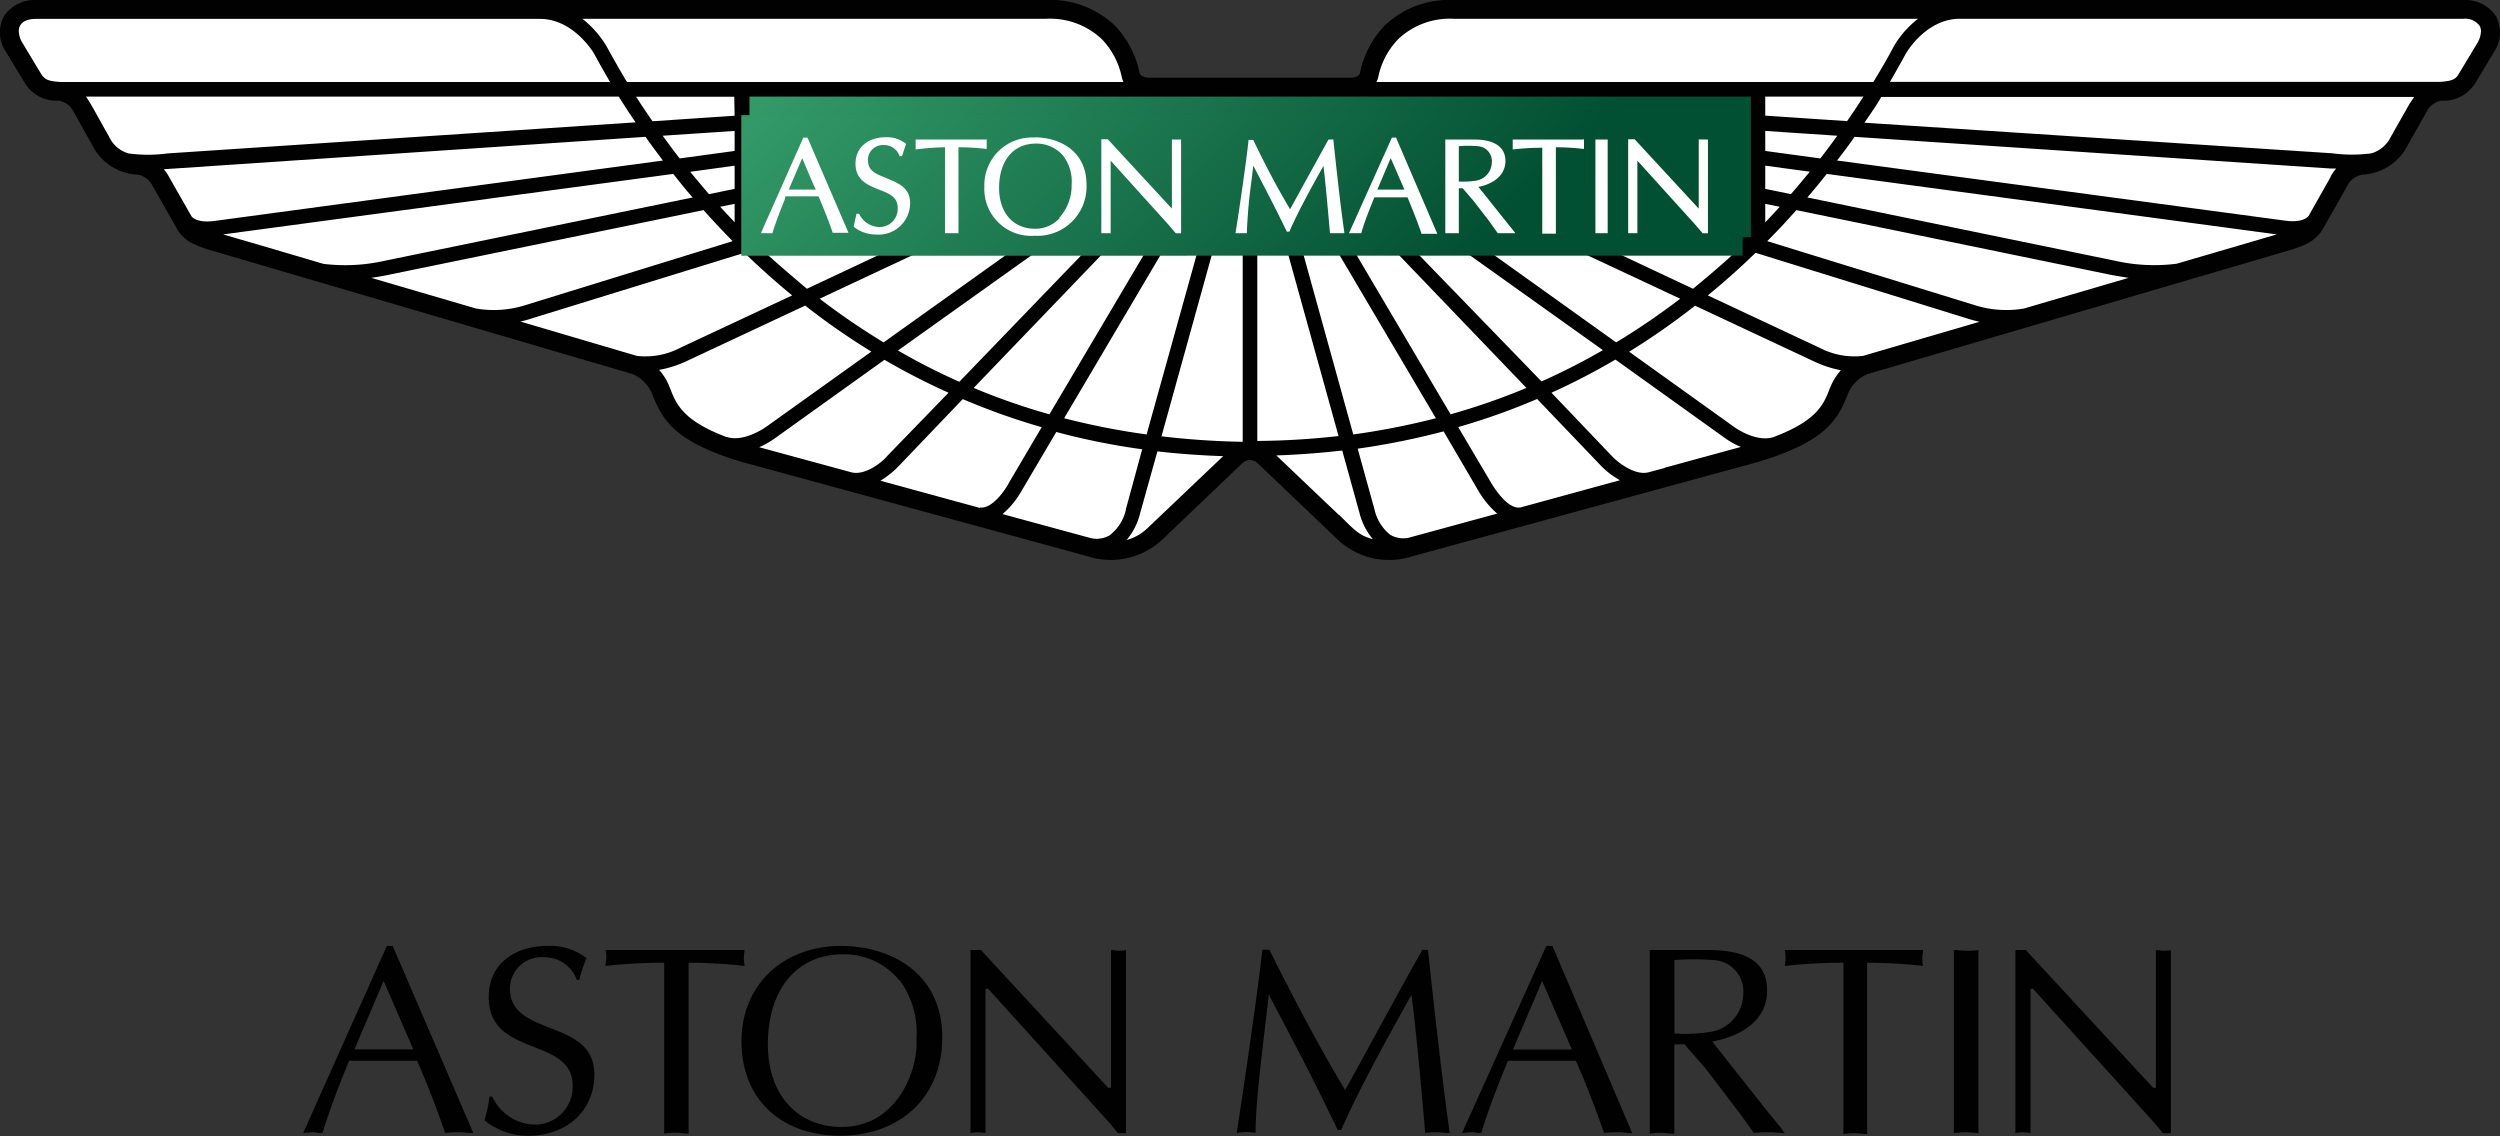
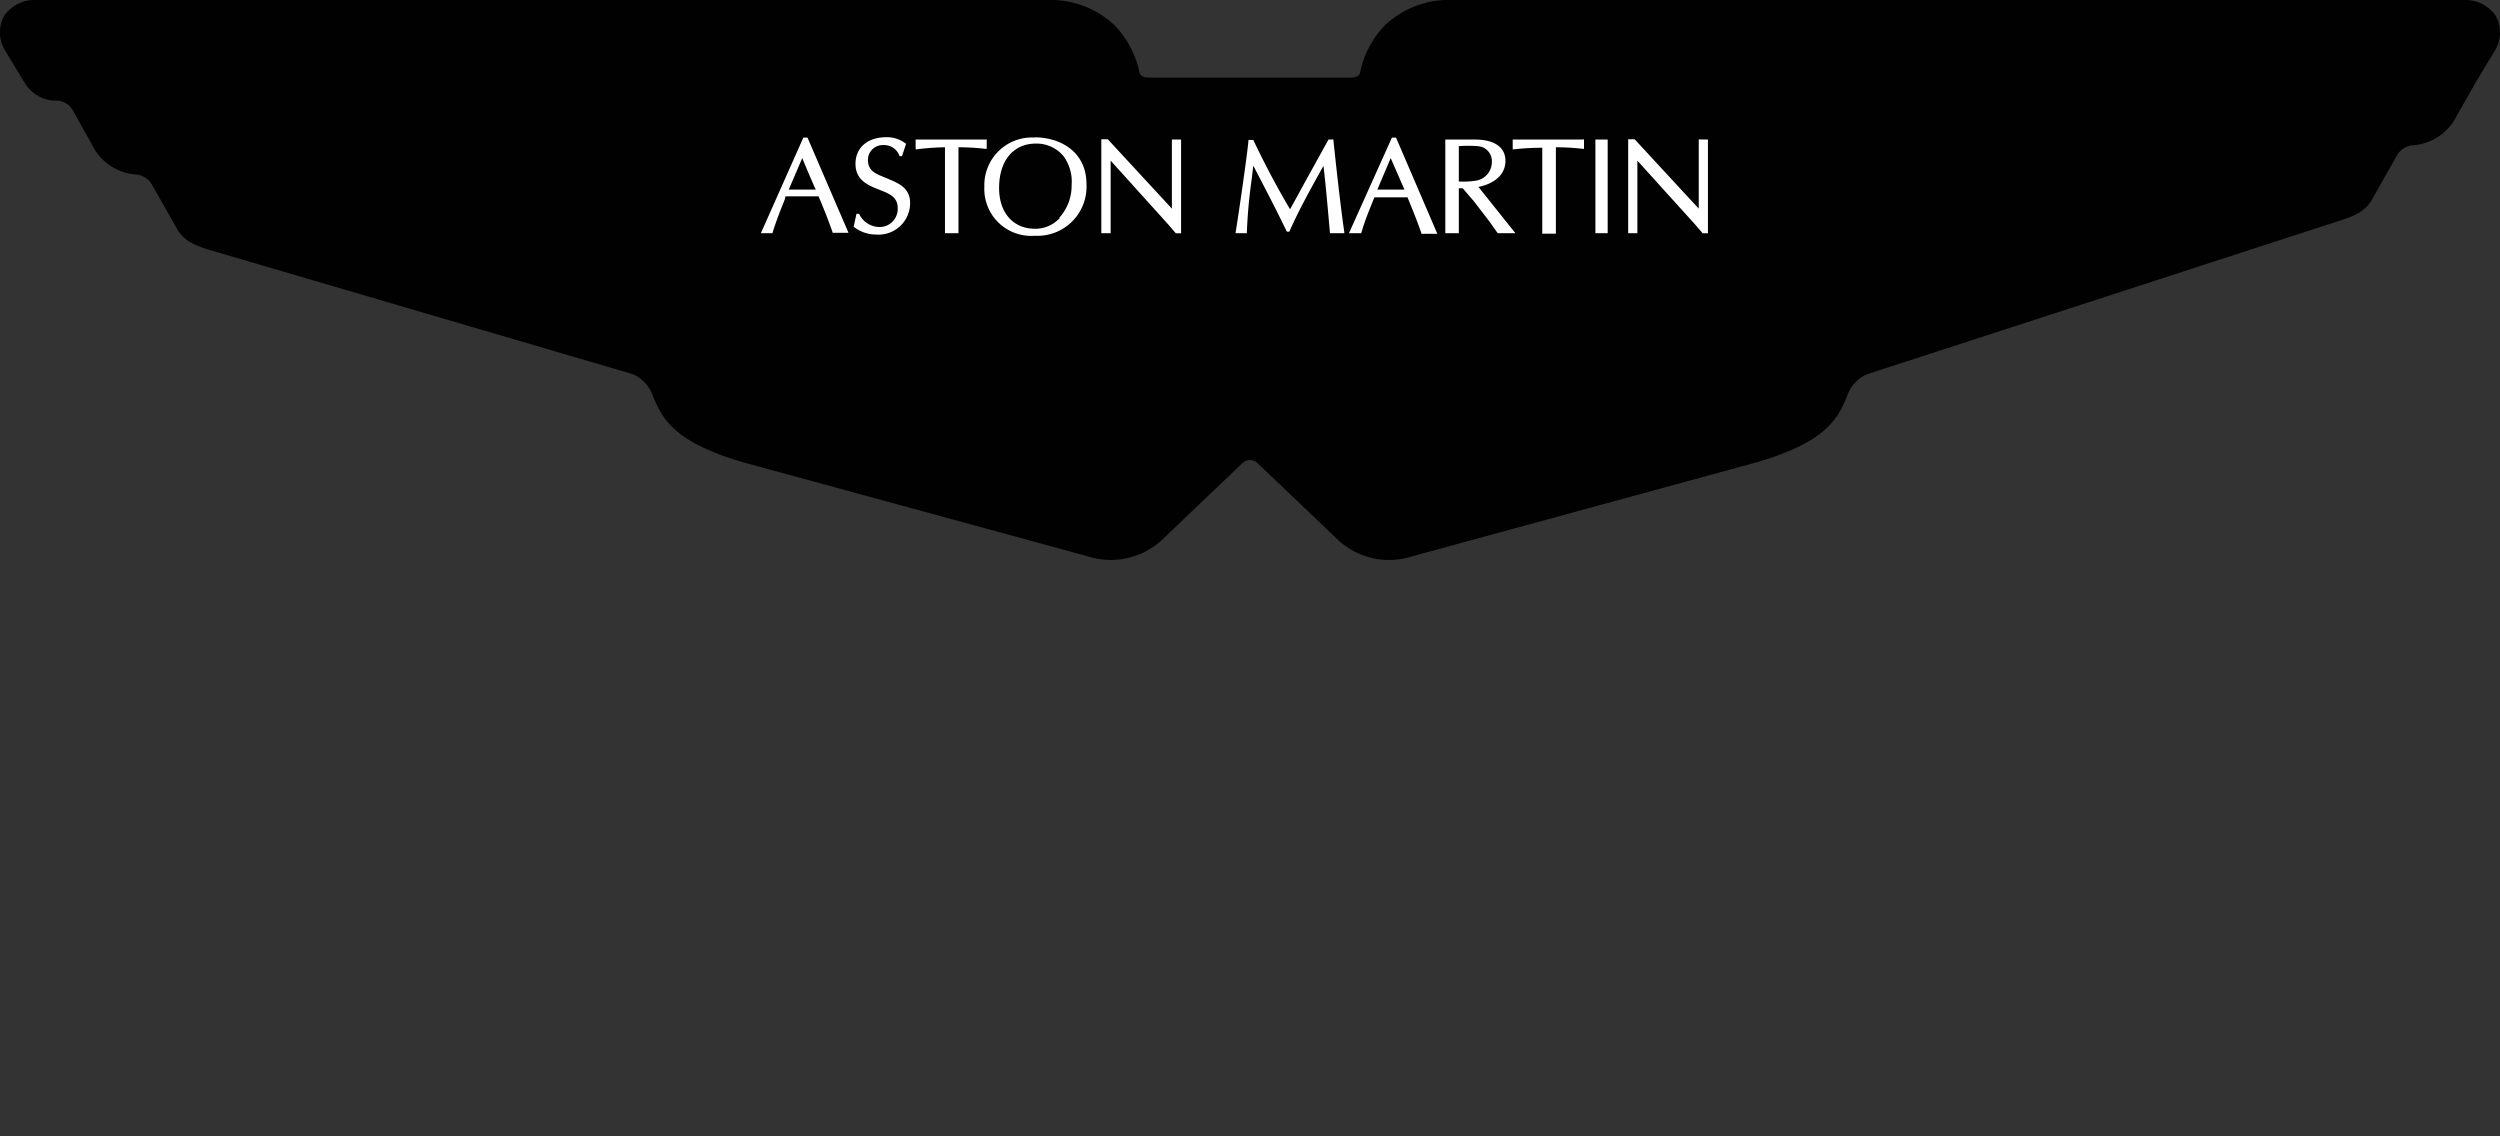
<svg xmlns="http://www.w3.org/2000/svg" xmlns:xlink="http://www.w3.org/1999/xlink" viewBox="0 0 203.71 92.59">
  <rect x="0" y="0" width="203.71" height="92.59" fill="#333333" stroke="none" />
  <defs>
    <style>.cls-1{fill:#010101;}.cls-2{fill:#fff;}.cls-3{fill:url(#Névtelen_színátmenet_8);}.cls-4{fill:url(#Névtelen_színátmenet_8-2);}</style>
    <linearGradient id="Névtelen_színátmenet_8" x1="1882.99" y1="931.39" x2="1884.7" y2="933.1" gradientTransform="translate(-37920.99 -18802.54) scale(20.18)" gradientUnits="userSpaceOnUse">
      <stop offset="0" stop-color="#329967" />
      <stop offset="1" stop-color="#025033" />
    </linearGradient>
    <linearGradient id="Névtelen_színátmenet_8-2" x1="1882.96" y1="931.47" x2="1884.66" y2="933.17" xlink:href="#Névtelen_színátmenet_8" />
  </defs>
  <g id="Réteg_2" data-name="Réteg 2">
    <g id="Réteg_1" data-name="Réteg 1">
-       <path class="cls-1" d="M101.85,37.48a1,1,0,0,0-.65.29l-6.6,6.3a6.14,6.14,0,0,1-6,1.25L60.41,37.63C55,36,54,34.26,53.15,32.14a2.9,2.9,0,0,0-1.65-1.67L17.05,20.36c-1.4-.44-2.18-.83-2.73-1.9l-1.9-3.34a1.67,1.67,0,0,0-1.22-.89,4.33,4.33,0,0,1-3.69-2.42L6,9.11A1.65,1.65,0,0,0,4.78,8.2,3,3,0,0,1,2,6.73S.48,4.23.48,4.22A2.83,2.83,0,0,1,.33,1.3,3,3,0,0,1,2.89,0H85.25a7.62,7.62,0,0,1,5.61,2.1,7.83,7.83,0,0,1,2,3.87s.1.36.8.36H110c.71,0,.8-.32.81-.36a7.83,7.83,0,0,1,2-3.87A7.61,7.61,0,0,1,118.46,0h82.35a3,3,0,0,1,2.56,1.3,2.82,2.82,0,0,1-.14,2.92l-1.51,2.51a3,3,0,0,1-2.8,1.47,1.66,1.66,0,0,0-1.19.91l-1.53,2.7a4.35,4.35,0,0,1-3.69,2.42,1.66,1.66,0,0,0-1.23.89s-1.89,3.34-1.89,3.34c-.56,1.07-1.33,1.46-2.73,1.9L152.21,30.47a2.9,2.9,0,0,0-1.65,1.67c-.82,2.12-1.89,3.87-7.27,5.49l-28.18,7.69a6.12,6.12,0,0,1-6-1.25l-6.61-6.3a.94.94,0,0,0-.65-.29Z" />
-       <path class="cls-2" d="M112.3,6.3a6.29,6.29,0,0,1,1.63-3.11,6.12,6.12,0,0,1,4.52-1.66h37.84a7.88,7.88,0,0,0-2,2.29c-.52,1-1.07,1.92-1.64,2.86H112.16a1.51,1.51,0,0,0,.14-.38Zm89.58-2.82L200.4,5.94c-.27.46-.44.66-1.58.73H154c.44-.76.87-1.52,1.29-2.29,0,0,1.6-2.85,4.41-2.85h41.05a1.45,1.45,0,0,1,1.29.56.91.91,0,0,1,.12.45A2,2,0,0,1,201.88,3.48ZM196.4,8.35l-1.56,2.75a2.58,2.58,0,0,1-1.59,1.39,12,12,0,0,1-3.22,0L151.92,10c.5-.73,1-1.43,1.37-2.1h43.44a3.66,3.66,0,0,0-.33.48Zm-6.48,6.05-1.81,3.2c-.08.1-.51.57-1.9.38l-36.52-4.9c.5-.65,1-1.3,1.42-1.93l38.79,2.58.46,0a3.76,3.76,0,0,0-.44.63Zm-12.56,7.09a14.46,14.46,0,0,1-5-.24l-25.09-5.16c.55-.64,1.08-1.28,1.58-1.92l36.67,4.93-8.16,2.39Zm-12.44,3.65a8.51,8.51,0,0,1-4.09-.3h0L144,19.65c.82-.82,1.61-1.66,2.37-2.53l25.75,5.3c.06,0,.59.11,1.33.22l-8.53,2.5ZM151.8,29a6.11,6.11,0,0,1-3.53-.66l-9.11-4.27c1.34-1.1,2.64-2.25,3.89-3.47L160.46,26s.35.11.84.22Zm-2.69,2.62c-.5,1.3-1,2.64-4.61,4-1.47.46-3.23-.85-3.24-.86l-8.51-6.1a58.62,58.62,0,0,0,5.37-3.75l9.63,4.51a9.2,9.2,0,0,0,2.25.75,4.87,4.87,0,0,0-.89,1.46Zm-13.46,6.51-1.34.36c-1.13.27-2.51-.84-2.95-1.31L126.42,32a54.67,54.67,0,0,0,5.21-2.7l8.92,6.39a6.7,6.7,0,0,0,1.3.73l-6.2,1.69Zm-11.79,3.22c-.94.15-2-1.4-2.35-2l-2.69-4.55a54,54,0,0,0,6.43-2.29L130.5,38A6.6,6.6,0,0,0,132,39.13l-8.11,2.22Zm-8.93,2.43a2.12,2.12,0,0,1-1.63-.19A3.64,3.64,0,0,1,112,41.51l-1.37-4.95a60.48,60.48,0,0,0,7-1.41L120.47,40A7.27,7.27,0,0,0,122,41.85l-7.08,1.93ZM109.14,42,104,37.11c1.82-.06,3.61-.2,5.37-.4l1.4,5.06a5.32,5.32,0,0,0,1.1,2.17c-1.08-.31-1.4-.63-2.76-2Zm-6.69-6V20.53h2.46l4.16,15a62.43,62.43,0,0,1-6.62.4Zm-7.82-.4,4.16-15h2.47V36A65.39,65.39,0,0,1,94.63,35.55ZM93.54,43a3.92,3.92,0,0,1-1.74,1,5.3,5.3,0,0,0,1.1-2.17l1.41-5.05c1.76.2,3.55.33,5.36.39L93.54,43Zm-1.8-1.46a3.57,3.57,0,0,1-1.34,2.09,2.11,2.11,0,0,1-1.62.19l-7.09-1.93A7,7,0,0,0,83.24,40l2.83-4.8a56.58,56.58,0,0,0,7,1.41L91.74,41.5Zm-11.89-.15-8.11-2.22A7.28,7.28,0,0,0,73.21,38l5.24-5.48a55.28,55.28,0,0,0,6.43,2.29L82.2,39.36C81.88,40,80.79,41.5,79.85,41.35ZM69.39,38.49l-7.53-2.05a6.93,6.93,0,0,0,1.3-.74l8.91-6.38A56,56,0,0,0,77.29,32l-5,5.16C71.9,37.65,70.52,38.76,69.39,38.49Zm-10.2-2.88c-3.56-1.35-4.09-2.68-4.6-4a4.68,4.68,0,0,0-.88-1.47A9.12,9.12,0,0,0,56,29.4l9.61-4.5A56.86,56.86,0,0,0,71,28.65l-8.5,6.08s-1.79,1.34-3.27.88ZM51.9,29l-9.5-2.8a7.57,7.57,0,0,0,.85-.23L60.66,20.6c1.25,1.21,2.54,2.37,3.89,3.47l-9.1,4.26A6.12,6.12,0,0,1,51.9,29ZM38.79,25.14l-8.54-2.5c.45-.06.89-.14,1.33-.23,0,0,18.18-3.73,25.75-5.29.77.87,1.56,1.71,2.37,2.53L42.89,24.84A8.58,8.58,0,0,1,38.79,25.14ZM26.35,21.5q-4.08-1.21-8.17-2.4l36.68-4.93c.5.63,1,1.27,1.58,1.92l-25.1,5.16A14.6,14.6,0,0,1,26.35,21.5ZM17.5,18c-1.39.19-1.82-.27-1.9-.38l-1.83-3.21a3.22,3.22,0,0,0-.42-.62L52.6,11.15c.46.66.94,1.3,1.42,1.93Zm-7-5.49A2.52,2.52,0,0,1,8.87,11.1C8.23,10,7.39,8.39,7,7.87H50.42c.44.71.9,1.41,1.37,2.1L13.67,12.5a11.89,11.89,0,0,1-3.21,0ZM4.9,6.68c-1.05-.08-1.27-.2-1.6-.74L1.82,3.48a1.93,1.93,0,0,1-.29-.94c0-.56.41-1,1.4-1H44c2.78,0,4.42,2.85,4.42,2.85.41.77.85,1.53,1.29,2.29ZM85.25,1.53a6.14,6.14,0,0,1,4.53,1.66A6.29,6.29,0,0,1,91.41,6.3a3.33,3.33,0,0,0,.13.38H51.09c-.62-1-1.64-2.86-1.64-2.86a8.06,8.06,0,0,0-2-2.29Zm58.59,7.9V7.87h8c-.43.68-.88,1.35-1.33,2l-6.71-.45Zm0,2.87V10.67l5.87.39c-.43.6-.9,1.22-1.38,1.85l-4.49-.61Zm0,3.09V13.5l3.63.49c-.49.6-1,1.21-1.54,1.83l-2.09-.43Zm0,1.22,1.18.24c-.39.43-.78.85-1.18,1.27Zm-12.26,3.92h9.82c-1,1-3.36,2.92-3.44,3l-6.38-3Zm-10.19,0h7.38l8.14,3.81a57.85,57.85,0,0,1-5.22,3.56l-10.3-7.37Zm-6,0h4l11.22,8a52.72,52.72,0,0,1-5,2.55Zm-5,0h3.36l10.63,11.08a54.44,54.44,0,0,1-6.18,2.15Zm-1.39,0,8,13.55a59.27,59.27,0,0,1-6.73,1.32l-4.12-14.87Zm-14.28,0h2.85L93.43,35.4a59.1,59.1,0,0,1-6.72-1.32C89.71,29,93.71,22.23,94.71,20.53Zm-4.74,0h3.36L85.51,33.76a53.61,53.61,0,0,1-6.17-2.15Zm-5.61,0h4L78.17,31.11a52.72,52.72,0,0,1-5-2.55l11.22-8Zm-18.62,3c-.08-.07-2.44-2.05-3.44-3h9.82l-6.38,3Zm9.19-3h7.38L72,27.9a57.7,57.7,0,0,1-5.21-3.56l8.13-3.81ZM59.86,16.61v1.5l-1.18-1.26,1.18-.24Zm0-3.11v1.89l-2.09.43Q57,14.92,56.24,14Zm0-2.83V12.3l-4.48.61c-.47-.61-.93-1.23-1.38-1.85l5.86-.39Zm0-1.24-6.69.45c-.46-.66-.91-1.33-1.34-2h8Z" />
-       <path class="cls-3" d="M61.07,19.34l0,0V7.87h81.6V19.32H61.07Z" />
-       <path class="cls-2" d="M66.47,9.7h-.34l-3.48,7.8h.94v0c.29-.95.65-1.86,1-2.73l.08-.19h2.69c.42,1,.8,1.93,1.14,2.92l0,0h1.3L66.47,9.7ZM64.94,14c.07-.18,1-2.32,1.1-2.57.1.25,1,2.39,1.11,2.57Zm5.27,3,0,0a2.91,2.91,0,0,0,1.84.66,2.57,2.57,0,0,0,2.79-2.57c0-1.26-1-1.63-1.87-2s-1.6-.63-1.6-1.56a1.23,1.23,0,0,1,1.32-1.21,1.33,1.33,0,0,1,1.3.91l0,0h.2l.33-1,0,0a2.5,2.5,0,0,0-1.61-.54,2.21,2.21,0,0,0-2.51,2.18c0,1.34,1,1.73,1.89,2.08s1.55.61,1.55,1.54A1.48,1.48,0,0,1,72.38,17a1.88,1.88,0,0,1-1.72-1.11l0,0h-.21L70.21,17ZM81,9.86H75.28v.81h.07a20.09,20.09,0,0,1,2.33-.13v7h1.1v-7a17.34,17.34,0,0,1,2.22.13h.08V9.86ZM85,9.7a3.89,3.89,0,0,0-4.13,4,3.82,3.82,0,0,0,4.11,4,4,4,0,0,0,4.26-4.12c0-2.64-2.13-3.82-4.24-3.82Zm2,6.57a2.66,2.66,0,0,1-2,.87c-1.78,0-2.93-1.3-2.93-3.32,0-2.24,1.16-3.62,3-3.62a2.85,2.85,0,0,1,2.23,1A3.5,3.5,0,0,1,88,13.61c0,.05,0,.1,0,.15a3.86,3.86,0,0,1-1,2.51Zm9.84-6.41h-.69v5.66h0L90.92,9.86h-.53V17.5h.76V11.59h0l4.72,5.23.59.68h.43V9.86Zm12.34,0h-.27l-1.85,3.36-1.28,2.32c-1.14-1.9-2.17-3.9-3-5.64l0,0h-.39v.07c-.11,1.12-.77,5.72-1.06,7.5v.07h.92v-.06a42.14,42.14,0,0,1,.4-4.39L102.7,12c.13.25,1.57,3,2.11,4.1l.63,1.28h.2l0,0c.64-1.47,1.54-3.14,2.78-5.35.17,1.32.4,3.94.53,5.45v.06h1.17v-.07c-.27-1.86-.55-4.31-.89-7.5V9.86Zm5.24-.16h-.34l-3.49,7.8h1v0a27.88,27.88,0,0,1,1-2.75l.06-.17h2.7c.41,1,.79,1.93,1.13,2.92l0,0h1.3l-3.35-7.8ZM112.89,14c.07-.18,1-2.32,1.09-2.57L115.1,14Zm8.24-.22c1.38-.28,2.2-1.07,2.2-2.13s-.82-1.74-2.5-1.74h-2.4V17.5h1.1V13.84h.32l.86,1L122,16.53l.71,1h1.44Zm-1.6-.44V10.41a7.88,7.88,0,0,1,1.54,0,1.21,1.21,0,0,1,1.15,1.31,1.51,1.51,0,0,1-1.36,1.5,5.26,5.26,0,0,1-1.33.06Zm10.16-3.43H124v.81H124a20.09,20.09,0,0,1,2.33-.13v7h1.11v-7a17.29,17.29,0,0,1,2.21.13h.08V9.86Zm1,7.64h1V9.86h-1Zm8.42-7.64v5.66h0l-5.22-5.66h-.53V17.5h.75V11.59h0l4.73,5.23.59.68h.43V9.86Z" />
-       <path class="cls-4" d="M60.4,20.84l0,0V9.38H142V20.83s0,0,0,0Z" />
+       <path class="cls-1" d="M101.85,37.48a1,1,0,0,0-.65.29l-6.6,6.3a6.14,6.14,0,0,1-6,1.25L60.41,37.63C55,36,54,34.26,53.15,32.14a2.9,2.9,0,0,0-1.65-1.67L17.05,20.36c-1.4-.44-2.18-.83-2.73-1.9l-1.9-3.34a1.67,1.67,0,0,0-1.22-.89,4.33,4.33,0,0,1-3.69-2.42L6,9.11A1.65,1.65,0,0,0,4.78,8.2,3,3,0,0,1,2,6.73S.48,4.23.48,4.22A2.83,2.83,0,0,1,.33,1.3,3,3,0,0,1,2.89,0H85.25a7.62,7.62,0,0,1,5.61,2.1,7.83,7.83,0,0,1,2,3.87s.1.36.8.36H110c.71,0,.8-.32.81-.36a7.83,7.83,0,0,1,2-3.87A7.61,7.61,0,0,1,118.46,0h82.35a3,3,0,0,1,2.56,1.3,2.82,2.82,0,0,1-.14,2.92l-1.51,2.51l-1.53,2.7a4.35,4.35,0,0,1-3.69,2.42,1.66,1.66,0,0,0-1.23.89s-1.89,3.34-1.89,3.34c-.56,1.07-1.33,1.46-2.73,1.9L152.21,30.47a2.9,2.9,0,0,0-1.65,1.67c-.82,2.12-1.89,3.87-7.27,5.49l-28.18,7.69a6.12,6.12,0,0,1-6-1.25l-6.61-6.3a.94.94,0,0,0-.65-.29Z" />
      <path class="cls-2" d="M65.8,11.21h-.34L62,19h.94V19c.29-.95.65-1.86,1-2.73L64,16H66.7c.42,1,.8,1.94,1.14,2.92l0,.05h1.3l-3.36-7.8Zm-1.53,4.24,1.1-2.57c.1.25,1,2.4,1.11,2.57Zm5.26,3,0,0a2.91,2.91,0,0,0,1.84.66,2.57,2.57,0,0,0,2.79-2.57c0-1.26-1-1.63-1.87-2S70.72,14,70.72,13A1.22,1.22,0,0,1,72,11.82a1.33,1.33,0,0,1,1.3.9l0,0h.2l.33-1,0,0a2.5,2.5,0,0,0-1.61-.54c-1.53,0-2.51.85-2.51,2.17s1,1.74,1.89,2.09,1.55.6,1.55,1.53a1.48,1.48,0,0,1-1.46,1.53A1.87,1.87,0,0,1,70,17.42l0,0h-.21l-.23,1.06Zm10.81-7.08H74.61v.8h.07A20.09,20.09,0,0,1,77,12v7h1.1V12a19.36,19.36,0,0,1,2.22.13h.08v-.8Zm4-.16a3.88,3.88,0,0,0-4.13,4,3.82,3.82,0,0,0,4.11,4A4,4,0,0,0,88.53,15c0-2.64-2.13-3.81-4.24-3.81Zm2,6.57a2.69,2.69,0,0,1-2,.86c-1.78,0-2.93-1.3-2.93-3.32,0-2.23,1.16-3.62,3-3.62a2.85,2.85,0,0,1,2.23,1,3.5,3.5,0,0,1,.68,2.37c0,.05,0,.11,0,.16a3.9,3.9,0,0,1-1,2.51Zm9.84-6.41h-.69V17h0l-5.22-5.65h-.53V19h.76V13.09h0l4.72,5.23.59.69h.43V11.37Zm12.34,0h-.27l-1.85,3.35s-1.17,2.14-1.28,2.33c-1.14-1.91-2.17-3.91-3-5.65l0,0h-.39v.06c-.1,1.13-.76,5.73-1.05,7.5V19h.92v-.07a41.75,41.75,0,0,1,.4-4.38l.12-1.05c.13.24,1.57,3,2.11,4.1l.63,1.28h.2l0,0c.64-1.47,1.54-3.15,2.78-5.36.17,1.32.4,4,.53,5.45V19h1.17v-.08c-.27-1.85-.55-4.3-.89-7.5v-.06Zm5.24-.16h-.34L109.92,19h1V19c.28-1,.65-1.87,1-2.75,0,0,.05-.11.07-.17h2.7c.41,1,.79,1.94,1.13,2.92l0,.05h1.3l-3.35-7.8Zm-1.53,4.24,1.09-2.57,1.12,2.57Zm8.24-.22c1.38-.28,2.2-1.06,2.2-2.12s-.82-1.74-2.51-1.74h-2.39V19h1.1V15.34h.32c.29.34.57.68.86,1L121.33,18l.71,1h1.44Zm-1.6-.43V11.91a9.83,9.83,0,0,1,1.54,0,1.22,1.22,0,0,1,1.15,1.32,1.53,1.53,0,0,1-1.36,1.5,6.41,6.41,0,0,1-1.33.06ZM129,11.37h-5.74v.8h.08a20.09,20.09,0,0,1,2.33-.13v7h1.11V12a19.32,19.32,0,0,1,2.21.13h.08v-.8ZM130,19h1V11.37h-1Zm8.42-7.64V17h0l-5.22-5.65h-.53V19h.75V13.09h0l4.73,5.23.59.69h.43V11.37Z" />
-       <path class="cls-1" d="M38.57,92.33c-.41,0-.76-.07-1.13-.07s-.79,0-1.16.07c-.63-1.82-1.42-3.91-2.29-5.89H28.44c-.76,1.91-1.55,3.83-2.16,5.89-.31,0-.55-.07-.81-.07a6,6,0,0,0-.77.07l6.82-15.25H32Zm138.32,0h-.66c-.36-.46-.74-.9-1.13-1.33l-9.44-10.43h-.21V92.33a4.71,4.71,0,0,0-.62-.07,3.92,3.92,0,0,0-.61.07V77.41h.85l10.38,11.23h.22V77.41c.19,0,.39.06.61.06s.39,0,.61-.06V92.33ZM159.21,77.41c.3,0,.63.06,1,.06s.61,0,1-.06V92.33c-.35,0-.66-.07-1-.07a9.62,9.62,0,0,0-1,.07V77.41Zm-7,15c-.35,0-.66-.07-1-.07s-.65,0-1,.07V78.45a41.23,41.23,0,0,0-4.78.26,4.62,4.62,0,0,0,.07-.65,5.15,5.15,0,0,0-.07-.65h11.27c0,.24-.06.43-.06.65s0,.44.06.65a40.87,40.87,0,0,0-4.56-.26V92.37Zm-17.7-15h4.63c3.37,0,4.85,1.11,4.85,3.31,0,2.53-2.27,3.75-4.47,4.15l4.5,5.69,1,1.22.41.55c-.46,0-.85-.07-1.27-.07s-.85,0-1.25.07c-.44-.64-.9-1.28-1.37-1.9L139,87.09l-1.74-2h-.83v7.29c-.35,0-.66-.07-1-.07s-.66,0-1,.07V77.41Zm1.93,6.8a12.1,12.1,0,0,0,2.81-.11,3.17,3.17,0,0,0,2.8-3.12,2.56,2.56,0,0,0-2.4-2.75,21.4,21.4,0,0,0-3.21,0ZM133,92.33c-.42,0-.76-.07-1.14-.07s-.78,0-1.15.07c-.64-1.82-1.42-3.91-2.3-5.89h-5.54c-.77,1.91-1.56,3.83-2.17,5.89-.3,0-.54-.07-.8-.07a5.79,5.79,0,0,0-.77.07L126,77.08h.5Zm-7.34-12.39-2.38,5.58h4.81l-2.43-5.58Zm-9.3-2.53c.57,5.38,1.18,10.75,1.77,14.92-.39,0-.7-.07-1-.07s-.7,0-1,.07c-.37-4.39-.82-9.1-1.12-11.26-2.53,4.52-4.41,8-5.72,11H109l-1.2-2.47c-1.4-2.87-2.93-5.71-4.41-8.55-.49,4.25-1.08,8.57-1.08,11.26a7.4,7.4,0,0,0-.76-.07,6.46,6.46,0,0,0-.78.07c.56-3.51,1.87-12.63,2.09-14.92h.57c1.75,3.47,3.84,7.56,6.18,11.43,2.08-3.74,4.09-7.53,6.29-11.43ZM91.75,92.33h-.66c-.36-.46-.74-.9-1.13-1.33L80.52,80.57H80.3V92.33a4.57,4.57,0,0,0-.61-.07,3.92,3.92,0,0,0-.61.07V77.41h.85L90.3,88.64h.23V77.41c.19,0,.39.06.6.06s.4,0,.62-.06V92.33ZM60.42,84.87c0-4.78,3.56-7.79,8.08-7.79,4.11,0,8.28,2.22,8.28,7.46,0,4.86-3.45,8-8.31,8S60.42,89.53,60.42,84.87Zm12.85-5a5.8,5.8,0,0,0-4.55-2.11c-3.84,0-6.15,2.9-6.15,7.33s2.7,6.74,6,6.74c4.61,0,6.27-4.76,6.11-7.16a7.28,7.28,0,0,0-1.37-4.8ZM56.12,92.37c-.36,0-.66-.07-1-.07s-.66,0-1,.07V78.45a41.09,41.09,0,0,0-4.78.26c0-.21.06-.43.06-.65s0-.41-.06-.65H60.68a5.15,5.15,0,0,0-.07.65,4.62,4.62,0,0,0,.07.65,41,41,0,0,0-4.57-.26V92.37Zm-16-3a3.91,3.91,0,0,0,3.54,2.27,3.08,3.08,0,0,0,3-3.19c0-4-6.84-2.26-6.84-7.19,0-2.82,2.23-4.19,4.85-4.19a4.88,4.88,0,0,1,3.12,1,12.8,12.8,0,0,0-.59,1.78H47A2.79,2.79,0,0,0,44.3,78a2.57,2.57,0,0,0-2.75,2.55c0,4,6.88,2.4,6.88,7,0,3.12-2.43,5-5.4,5a5.61,5.61,0,0,1-3.56-1.27,9.31,9.31,0,0,0,.41-1.94Zm-8.86-9.44-2.38,5.58h4.8Z" />
    </g>
  </g>
</svg>